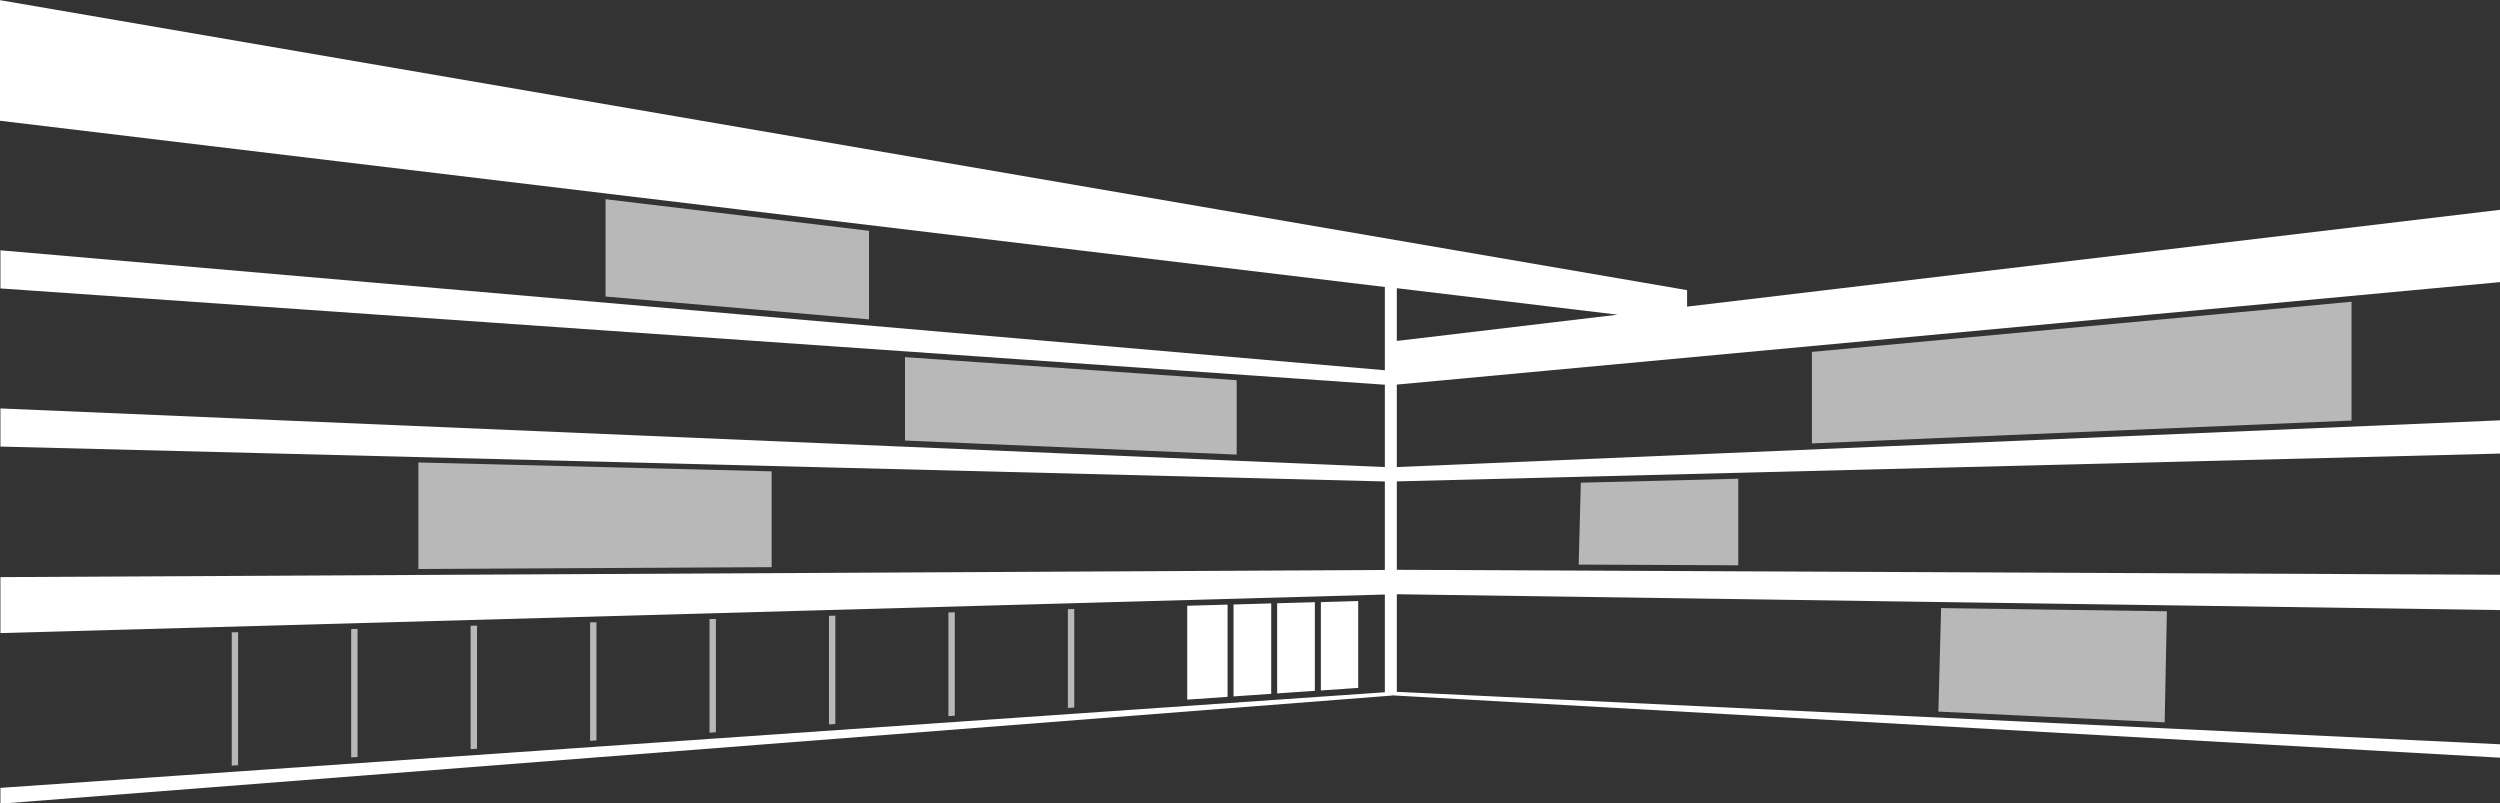
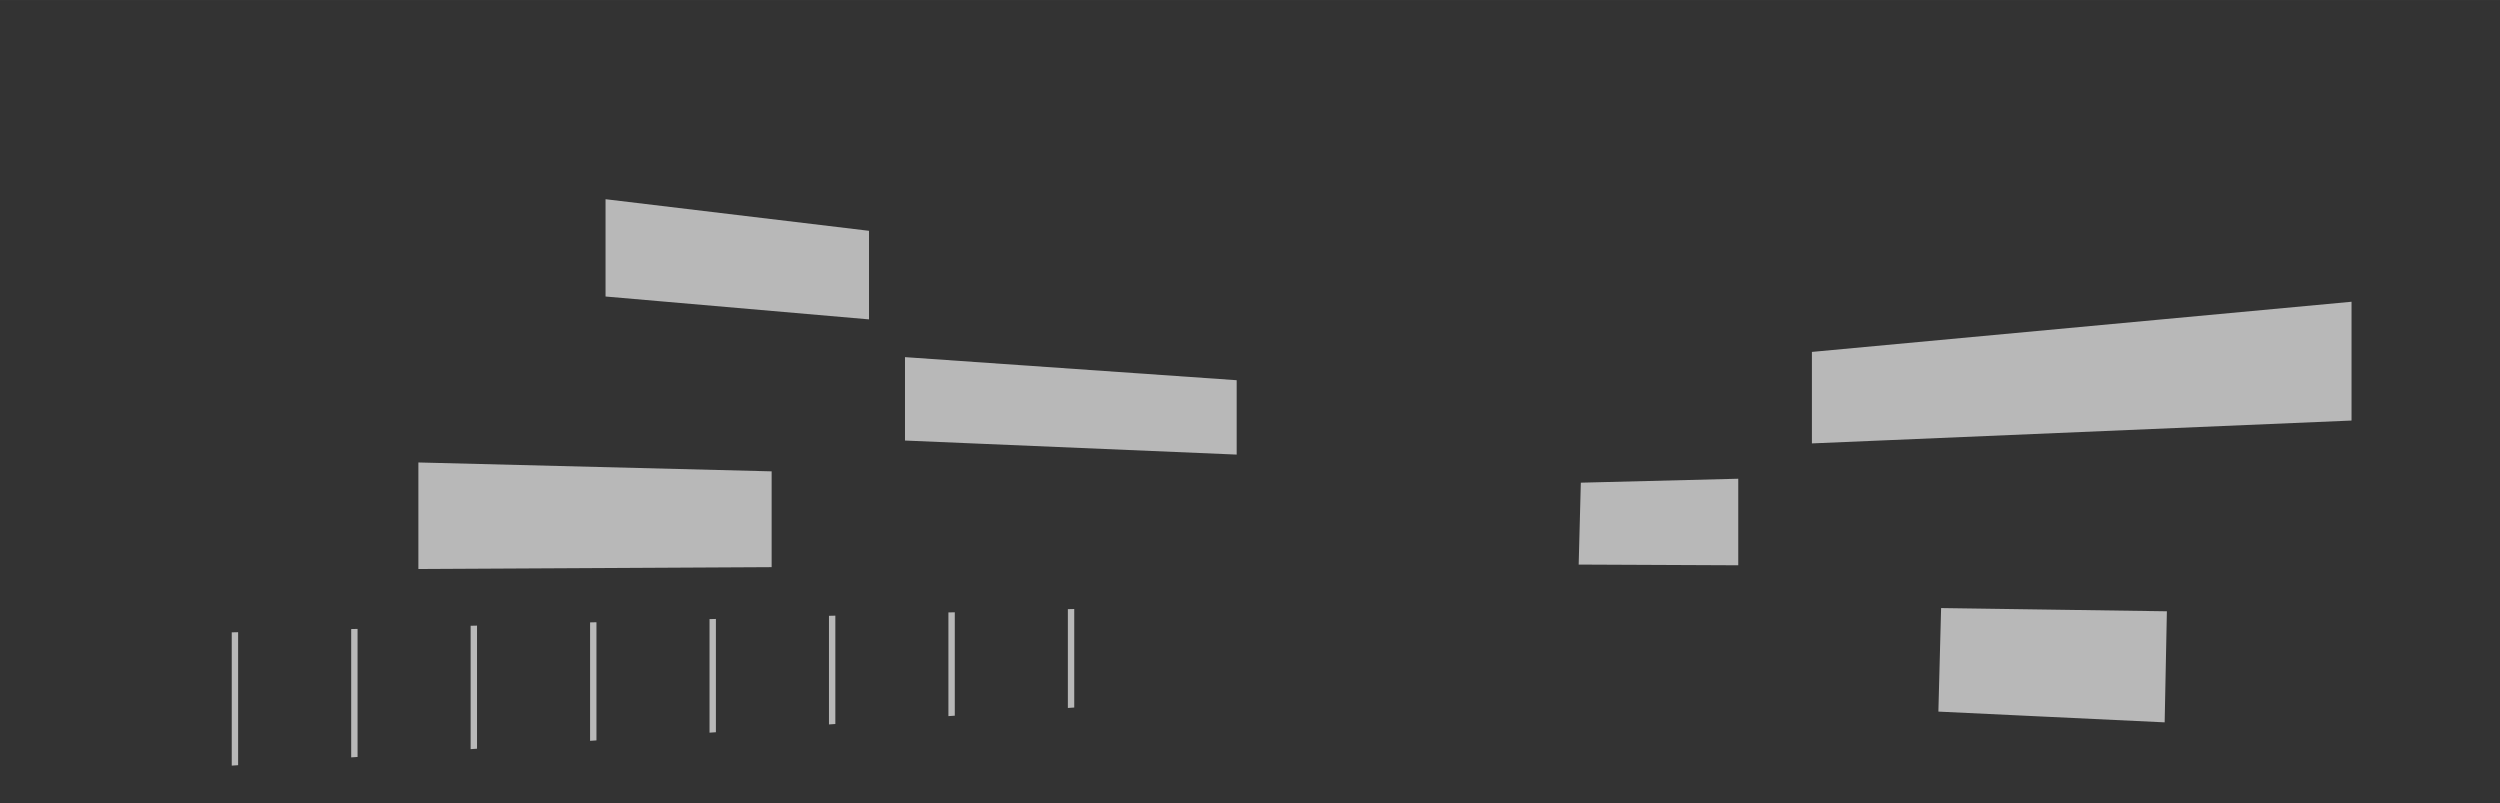
<svg xmlns="http://www.w3.org/2000/svg" xml:space="preserve" width="44.715mm" height="14.371mm" version="1.1" style="shape-rendering:geometricPrecision; text-rendering:geometricPrecision; image-rendering:optimizeQuality; fill-rule:evenodd; clip-rule:evenodd" viewBox="0 0 348.9 112.13">
  <rect x="0" y="0" width="348.9" height="112.13" fill="#333333" stroke="none" />
  <defs>
    <style type="text/css">
   
    .fil0 {fill:white}
    .fil1 {fill:white;fill-opacity:0.651}
   
  </style>
  </defs>
  <g id="Layer_x0020_1">
    <g id="_2221757667472">
-       <path class="fil0" d="M194.25 97.04l154.65 8.7 0 -1.87 -153.96 -7.32 0 -13.62 153.96 2.21 0 -4.93 -153.96 -0.69 0 -12.34 153.96 -3.88 0 -4.64 -153.96 6.52 0 -11.51 153.96 -14.3 0 -10.09 -113.45 13.51 0 -2.3 -235.45 -40.47 0 16.83 193.27 23.2 0 11.62 -193.21 -16.74 0 5.32 193.21 13.44 0 11.49 -193.21 -8.18 0 5.32 193.21 4.87 0 12.35 -193.21 1 0 7.81 193.21 -5.38 0 13.64 -193.21 13.34 0 2.21 194.2 -15.09 0 0zm-4.7 -13.16l0 12.12 -5.21 0.36 0 -12.33 5.21 -0.15 0 0zm-6.05 12.53l-5.26 0.36 0 -12.58 5.26 -0.15 0 12.37 0 0zm-6.09 0.42l-5.26 0.36 0 -12.83 5.26 -0.15 0 12.62zm-6.09 0.42l-5.63 0.39 0 -13.1 5.63 -0.16 0 12.87zm54.39 -53.33l-30.77 3.66 0 -7.36 30.77 3.69z" />
      <path class="fil1" d="M302.41 85.31l-0.31 15.5 -31.58 -1.5 0.38 -14.45 31.51 0.45zm-59.82 -18.5l0 12.08 -22.27 -0.1 0.3 -11.43 21.97 -0.55 0 0zm85.59 -24.7l0 16.58 -75.31 3.19 0 -12.77 75.31 -7 0 0zm-220.49 23.67l0 13.37 -49.3 0.26 0 -14.87 49.3 1.24zm13.59 -33.56l0 12.35 -36.77 -3.19 0 -13.58 36.77 4.41zm51.31 20.84l0 10.38 -46.29 -1.96 0 -11.64 46.29 3.22 0 0zm-22.67 45.68l0 -13.75 -0.89 0.02 0 13.79 0.89 -0.06 0 0zm-16.67 1.15l0 -14.44 -0.89 0.02 0 14.47 0.89 -0.06 0 -0zm-16.67 1.15l0 -15.12 -0.89 0.02 0 15.16 0.89 -0.06zm-16.67 1.15l0 -15.81 -0.89 0.02 0 15.85 0.89 -0.06zm-16.67 1.15l0 -16.5 -0.89 0.02 0 16.53 0.89 -0.06 0 0zm-16.67 1.15l0 -17.18 -0.89 0.02 0 17.22 0.89 -0.06zm-16.67 1.15l0 -17.87 -0.89 0.02 0 17.91 0.89 -0.06zm-16.67 1.15l0 -18.56 -0.89 0.02 0 18.6 0.89 -0.06 0 -0z" />
    </g>
  </g>
</svg>